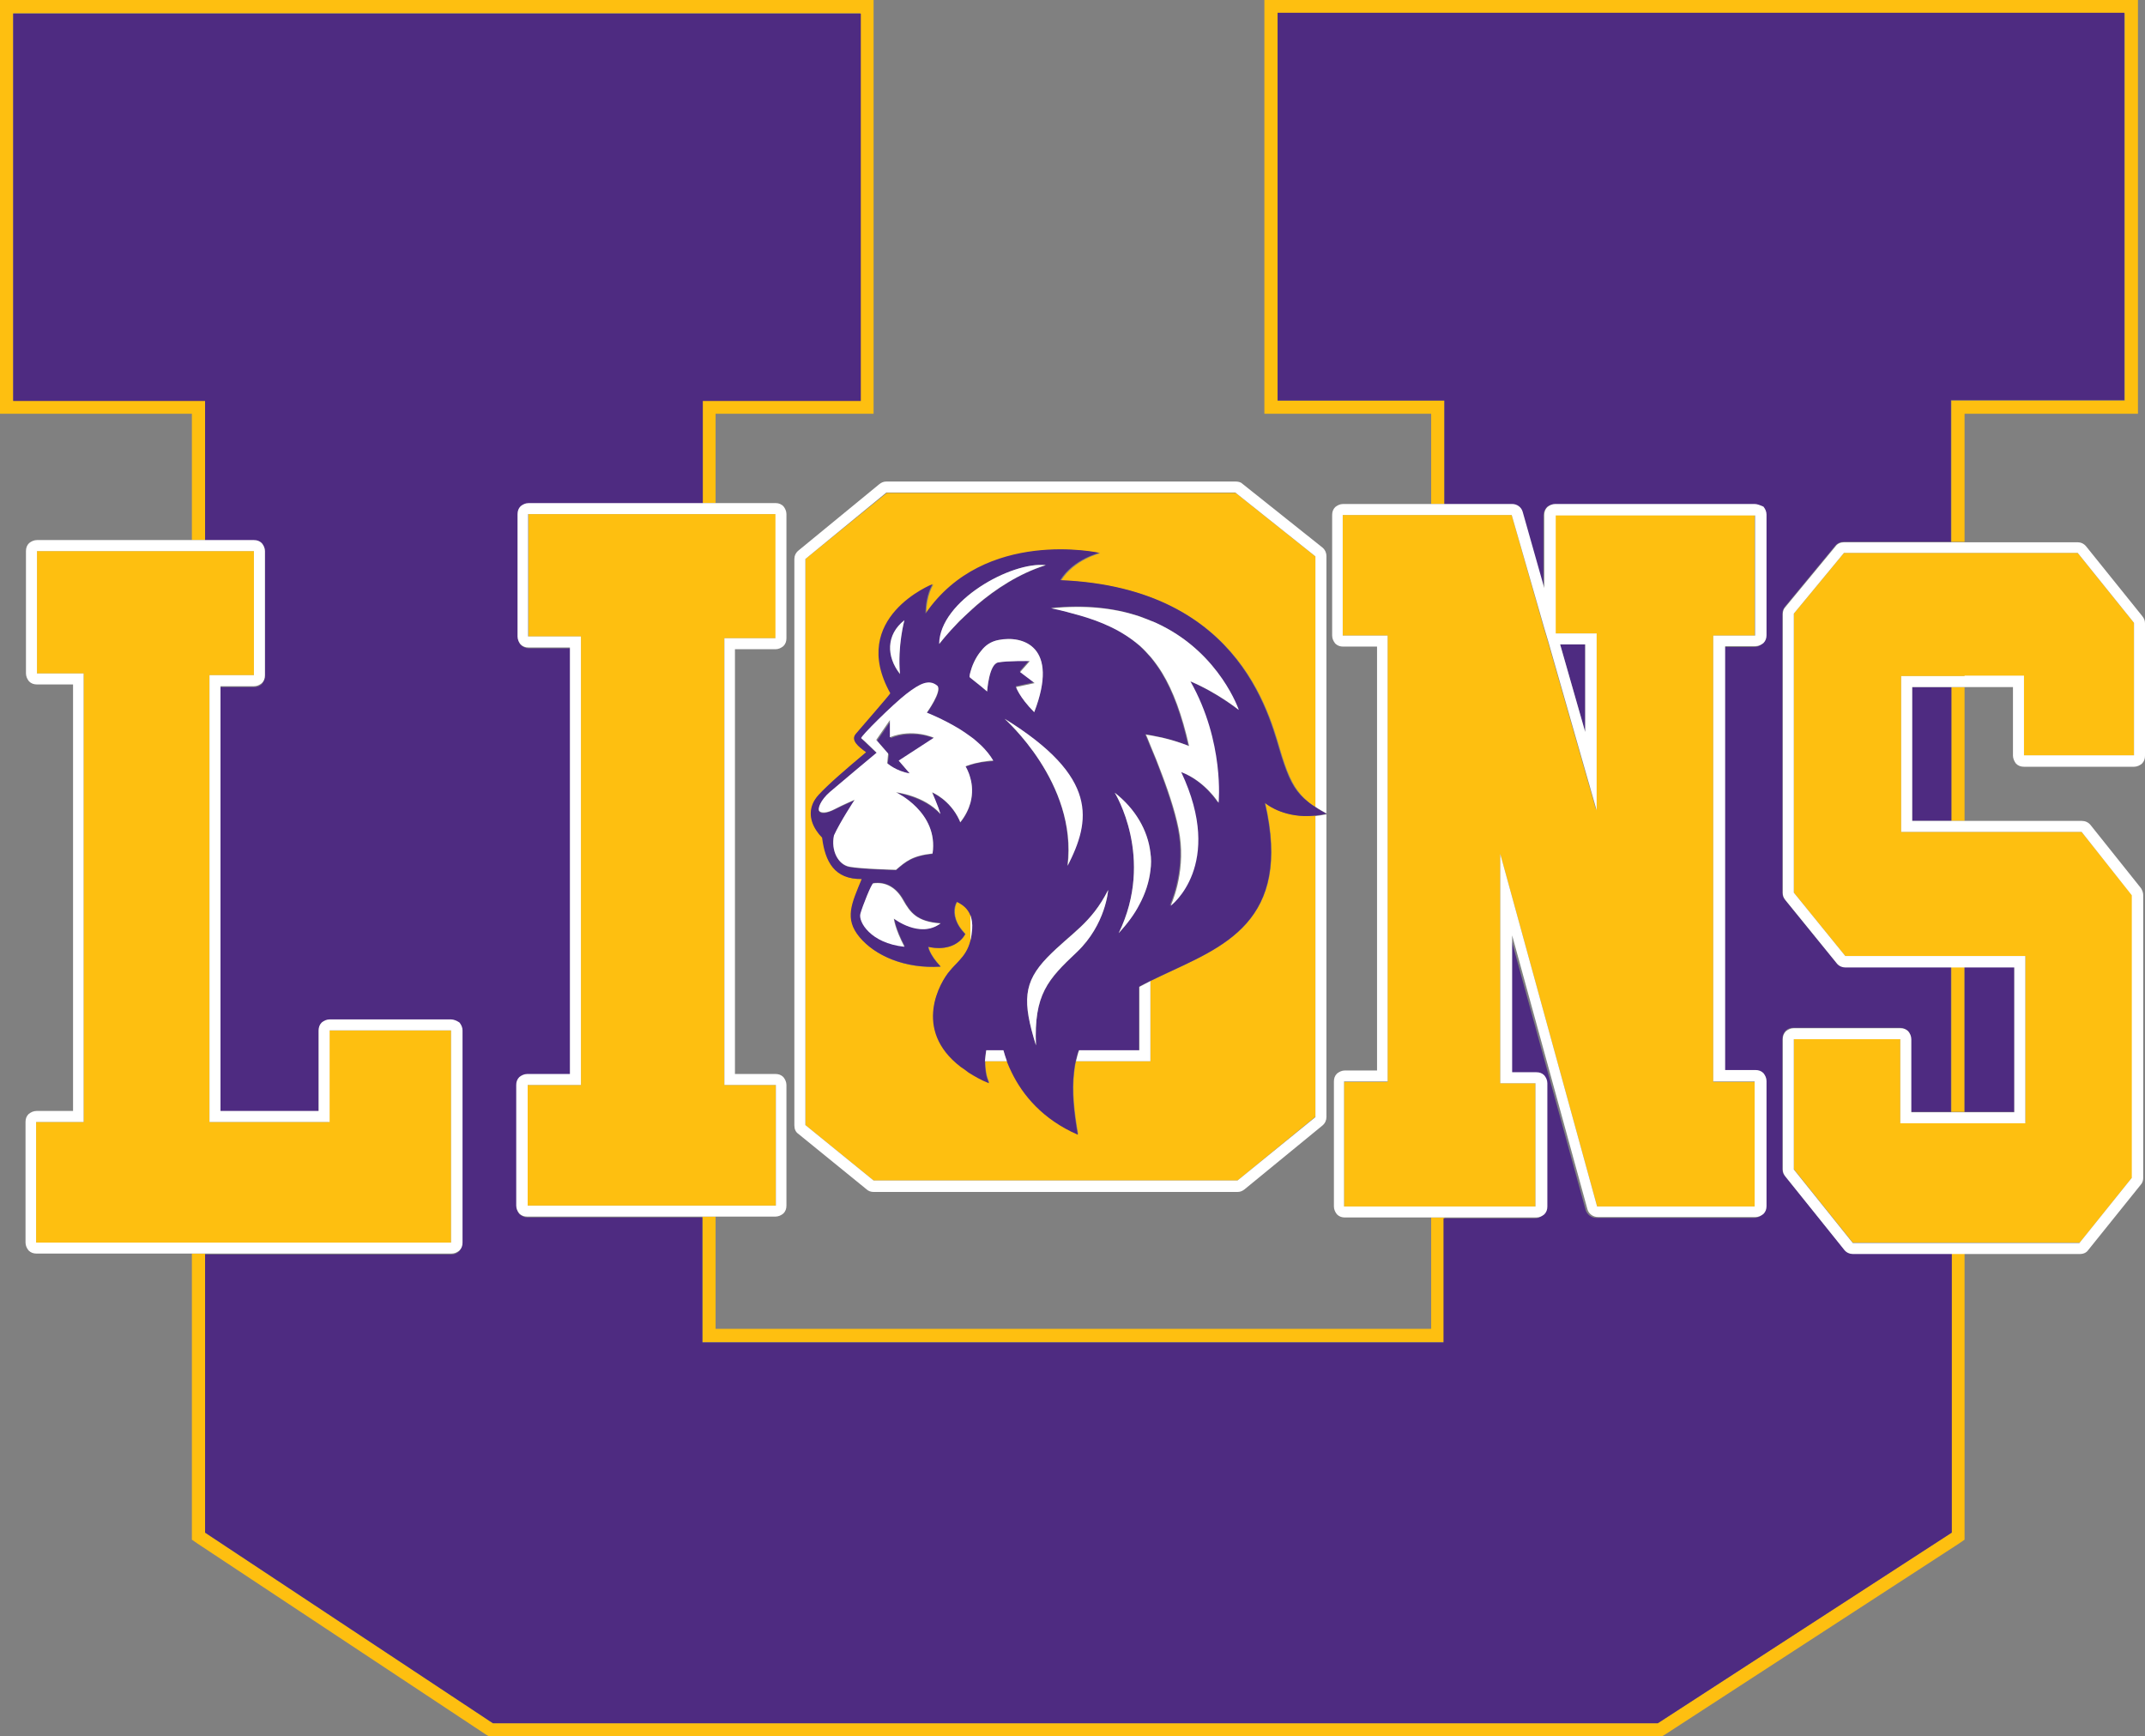
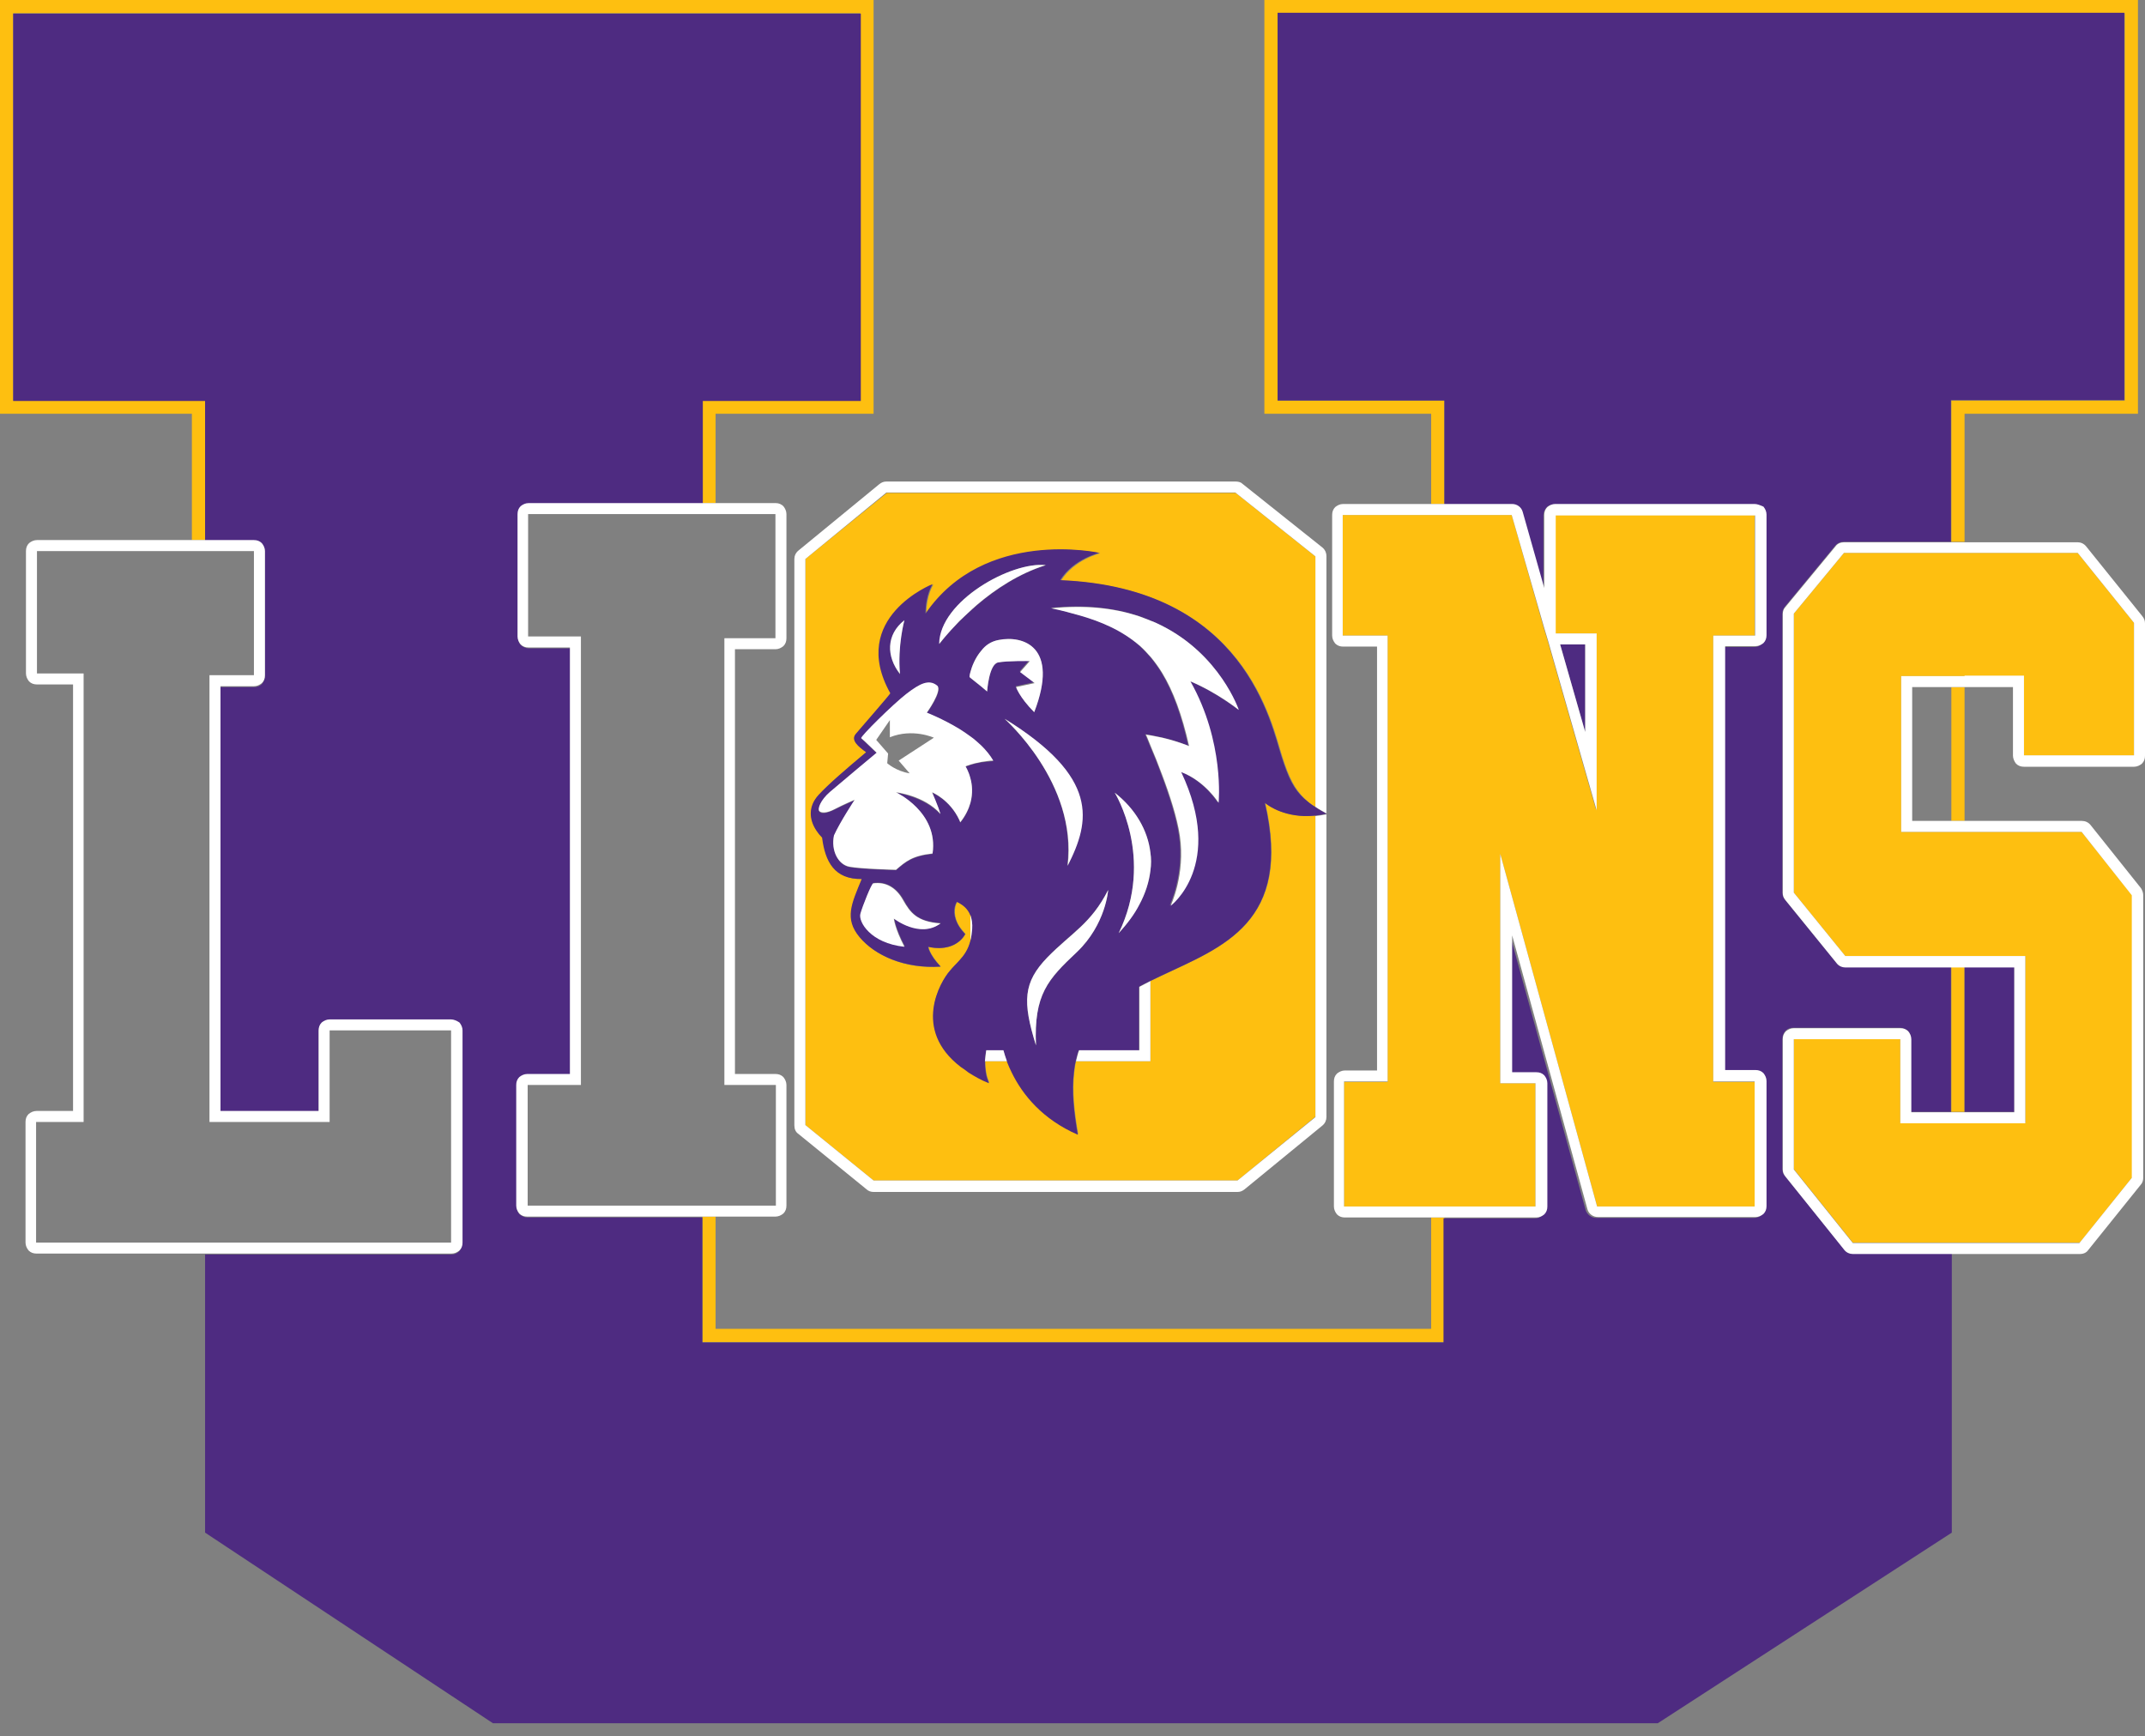
<svg xmlns="http://www.w3.org/2000/svg" id="a" viewBox="0 0 487.4 394.5">
  <rect x="0" y="0" width="487.4" height="394.5" fill="#808080" stroke="none" />
  <g>
    <polygon points="446.4 252.6 446.4 219.7 444.9 219.7 443.4 219.7 443.4 252.6 444.9 252.6 446.4 252.6" style="fill:#febf10;" />
    <polygon points="162.6 276.4 161.1 276.4 159.6 276.4 159.6 304.9 328.2 304.9 328.2 276.6 326.8 276.6 325.2 276.6 325.2 301.9 162.6 301.9 162.6 276.4" style="fill:#febf10;" />
    <polygon points="482.8 0 290.3 0 287.3 0 287.3 3 287.3 91 287.3 94 290.3 94 325.2 94 325.2 114.5 326.8 114.5 328.2 114.5 328.2 91 290.3 91 290.3 3 482.8 3 482.8 91 443.4 91 443.4 123.1 444.9 123.1 446.4 123.1 446.4 94 482.8 94 485.8 94 485.8 91 485.8 3 485.8 0 482.8 0" style="fill:#febf10;" />
    <polygon points="43.6 122.7 45.1 122.7 46.6 122.7 46.6 91 3 91 3 3 195.5 3 195.5 91 159.6 91 159.6 114.3 161.1 114.3 162.6 114.3 162.6 94 195.5 94 198.5 94 198.5 91 198.5 3 198.5 0 195.5 0 3 0 0 0 0 3 0 91 0 94 3 94 43.6 94 43.6 122.7" style="fill:#febf10;" />
    <polygon points="443.4 156.1 443.4 186.5 444.9 186.5 446.4 186.5 446.4 156.1 444.9 156.1 443.4 156.1" style="fill:#febf10;" />
-     <polygon points="443.4 284.8 443.4 348.2 376.7 391.5 112 391.5 46.6 348.2 46.6 284.8 45.1 284.8 43.6 284.8 43.6 348.2 43.6 349.8 44.9 350.7 110.3 394 111.1 394.5 112 394.5 376.7 394.5 377.6 394.5 378.3 394.1 445.1 350.7 446.4 349.8 446.4 348.2 446.4 284.8 444.9 284.8 443.4 284.8" style="fill:#febf10;" />
-     <polygon points="45.1 282.3 46.6 282.3 102.5 282.3 102.5 234.1 74.8 234.1 74.8 254.9 47.6 254.9 47.6 155.9 47.6 153.4 50.1 153.4 57.7 153.4 57.7 125.2 46.6 125.2 45.1 125.2 43.6 125.2 8.4 125.2 8.4 153 19 153 19 254.9 8.2 254.9 8.2 282.3 43.6 282.3 45.1 282.3" style="fill:#febf10;" />
-     <polygon points="119.9 246.5 119.9 273.9 159.6 273.9 161.1 273.9 162.6 273.9 176.3 273.9 176.3 246.5 167.1 246.5 164.6 246.5 164.6 244 164.6 208.8 164.6 145 176.3 145 176.3 116.8 162.6 116.8 161.1 116.8 159.6 116.8 120.1 116.8 120.1 144.6 132 144.6 132 246.5 119.9 246.5" style="fill:#febf10;" />
    <polygon points="351.7 145.7 350.8 142.7 343.5 117 328.2 117 326.8 117 325.2 117 305.1 117 305.1 144.4 315.3 144.4 315.3 245.8 305.4 245.8 305.4 274.1 325.2 274.1 326.8 274.1 328.2 274.1 348.9 274.1 348.9 248.6 348.9 246.1 346.4 246.1 340.9 246.1 340.9 194 362.9 274.1 398.7 274.1 398.7 245.8 389.3 245.8 389.3 144.4 398.7 144.4 398.7 117 353.3 117 353.3 142.4 353.3 143.9 353.8 143.9 362.7 143.9 362.7 184.1 351.7 145.7" style="fill:#febf10;" />
    <polygon points="446.4 125.6 444.9 125.6 443.4 125.6 419 125.6 407.6 139.4 407.6 202.8 419.3 217.2 443.4 217.2 444.9 217.2 446.4 217.2 460.2 217.2 460.2 255.1 446.4 255.1 444.9 255.1 443.4 255.1 431.8 255.1 431.8 236 407.6 236 407.6 265.6 421 282.3 443.4 282.3 444.9 282.3 446.4 282.3 472.6 282.3 484.5 267.5 484.5 203.4 473 189 446.4 189 444.9 189 443.4 189 432 189 432 153.6 443.4 153.6 444.9 153.6 446.4 153.6 459.9 153.6 459.9 171.7 484.9 171.7 484.9 141.5 472.1 125.6 446.4 125.6" style="fill:#febf10;" />
    <path d="m183,255.6l15.5,12.6h82.7l17.7-14.5v-68.4c-.9.1-1.7.1-2.5.1-5.7-.2-8.9-3-8.9-3,6.3,27.2-9.7,32.7-23.6,39.3-.8.4-1.7.8-2.5,1.2v18.2h-16.9c-.2.8-.3,1.7-.4,2.5-.5,4.3,0,8.9.9,14.1-8.1-3.5-12.5-9-15-14.1-.4-.8-.8-1.7-1.1-2.5h-5c0,.8,0,1.7.2,2.5.1.8.4,1.6.7,2.4-1.7-.8-3.3-1.6-4.6-2.4-.6-.4-1.2-.8-1.8-1.3-11.1-8.5-4.6-19.5-2.5-21.8.8-.9,1.5-1.6,2.2-2.4,1.1-1.2,2-2.5,2.5-4.5v-5.6c-.6-1.6-1.8-2.4-2.5-2.8l-.6-.3c-.7,1.3-.9,3.4.6,5.7.4.5.8,1.1,1.3,1.6-.4.7-.8,1.2-1.3,1.6-2.9,2.5-7.1,1.3-7.1,1.3,0,0,.1,1.6,2.8,4.5-8.1.6-14.9-2.4-18.4-6.7-3.5-4.2-1.8-7.6.5-13.2-6.2.1-8.3-4-9-9.4-.5-.5-1-1.1-1.3-1.6-1.8-2.7-1.6-5.4,0-7.5.1-.2.3-.3.4-.5,2.3-2.5,5.9-5.6,10.9-9.8-1.9-1.3-3.5-2.7-2.4-4.1,1.1-1.4,8-9.2,8-9.2-9.5-17.2,9.6-24.8,9.6-24.8,0,0-1.6,2.3-1.6,6.7,13.4-19.6,39.5-13.8,39.5-13.8,0,0-5.9,1.4-8.9,6.2,42,1.7,47.9,32.7,50.3,40.1,1.5,4.7,2.8,7.3,5.1,9.5.7.7,1.5,1.3,2.5,1.9v-56.9l-18.2-14.5h-79.3l-18.5,15v128.6Z" style="fill:#febf10;" />
  </g>
  <g>
    <rect x="446.4" y="219.7" width="11.3" height="32.9" style="fill:#4e2b81;" />
-     <rect x="434.5" y="156.1" width="8.9" height="30.4" style="fill:#4e2b81;" />
    <polygon points="354.5 146.4 360.2 166.3 360.2 146.4 354.5 146.4" style="fill:#4e2b81;" />
    <path d="m290.3,3v88h37.9v23.6h15.2c1.1,0,2.1.7,2.4,1.8l4.9,17.3v-16.6c0-.7.3-1.3.7-1.8.5-.5,1.1-.7,1.8-.7h45.3c.7,0,1.3.3,1.8.7.5.5.7,1.1.7,1.8v27.4c0,.7-.3,1.3-.7,1.8-.5.5-1.1.7-1.8.7h-6.9v96.3h6.9c.7,0,1.3.3,1.8.7.5.5.7,1.1.7,1.8v28.4c0,.7-.3,1.3-.7,1.8-.5.5-1.1.7-1.8.7h-35.8c-1.1,0-2.1-.8-2.4-1.8l-17.1-62.2v31.1h5.5c.7,0,1.3.3,1.8.7.5.5.7,1.1.7,1.8v28c0,.7-.3,1.3-.7,1.8-.5.5-1.1.7-1.8.7h-20.7v28.2h-168.4v-28.4h-39.7c-.7,0-1.3-.3-1.8-.7-.5-.5-.7-1.1-.7-1.8v-27.4c0-.7.3-1.3.7-1.8.5-.5,1.1-.7,1.8-.7h9.7v-96.9h-9.4c-.7,0-1.3-.3-1.8-.7-.5-.5-.7-1.1-.7-1.8v-27.8c0-.7.3-1.3.7-1.8.5-.5,1.1-.7,1.8-.7h39.5v-23.4h35.9V3.1H3v88h43.6v31.8h11.1c.7,0,1.3.3,1.8.7.5.5.7,1.1.7,1.8v28.2c0,.7-.3,1.3-.7,1.8-.5.5-1.1.7-1.8.7h-7.6v96.5h22.3v-18.3c0-.7.3-1.3.7-1.8.5-.5,1.1-.7,1.8-.7h27.6c.7,0,1.3.3,1.8.7.5.5.7,1.1.7,1.8v48.2c0,.7-.3,1.3-.7,1.8-.5.5-1.1.7-1.8.7h-55.9v63.2l65.4,43.3h264.7l66.8-43.3v-63.4h-22.5c-.8,0-1.5-.3-1.9-.9l-13.5-16.7c-.4-.4-.6-1-.6-1.6v-29.6c0-.7.3-1.3.7-1.8.5-.5,1.1-.7,1.8-.7h24.2c.7,0,1.3.3,1.8.7.5.5.7,1.1.7,1.8v16.6h9.1v-32.9h-24.1c-.8,0-1.5-.3-1.9-.9l-11.7-14.4c-.4-.4-.6-1-.6-1.6v-63.4c0-.6.2-1.1.6-1.6l11.4-13.8c.5-.6,1.2-.9,1.9-.9h24.4v-32.2h39.4V2.9h-192.4v.1Z" style="fill:#4e2b81;" />
    <path d="m194.4,166.8c-1.1,1.4.6,2.8,2.4,4.1-5,4.2-8.6,7.3-10.9,9.8-.1.2-.3.3-.4.5-1.6,2.1-1.8,4.8,0,7.5.4.6.8,1.1,1.3,1.6.7,5.5,2.8,9.5,9,9.4-2.3,5.6-4,9-.5,13.2s10.3,7.2,18.4,6.7c-2.7-2.9-2.8-4.5-2.8-4.5,0,0,4.2,1.2,7.1-1.3.5-.4,1-1,1.3-1.6-.5-.5-1-1.1-1.3-1.6-1.5-2.3-1.4-4.4-.6-5.7,0,0,.3.1.6.3.7.4,1.9,1.2,2.5,2.8.3.8.5,1.9.4,3.2-.1.9-.2,1.8-.4,2.5-.5,2-1.4,3.3-2.5,4.5-.7.8-1.5,1.5-2.2,2.4-2.1,2.4-8.6,13.3,2.5,21.8.6.4,1.2.8,1.8,1.3,1.3.8,2.8,1.7,4.6,2.4-.3-.8-.6-1.6-.7-2.4s-.2-1.7-.2-2.5.1-1.7.3-2.5h3.9c.2.8.5,1.6.8,2.5.3.8.7,1.7,1.1,2.5,2.5,5.1,7,10.6,15,14.1-.9-5.1-1.4-9.8-.9-14.1.1-.8.2-1.7.4-2.5.2-.8.4-1.7.7-2.5h13.7v-14.5c.8-.5,1.7-.9,2.5-1.3.8-.4,1.7-.8,2.5-1.2,14-6.6,29.9-12.1,23.6-39.3,0,0,3.1,2.8,8.9,3,.8,0,1.6,0,2.5-.1.8-.1,1.6-.2,2.5-.4h.2c-.1,0-.1-.1-.2-.1-.9-.5-1.8-1-2.5-1.5-1-.6-1.8-1.3-2.5-1.9-2.4-2.2-3.6-4.8-5.1-9.5-2.4-7.3-8.2-38.4-50.3-40.1,3-4.8,8.9-6.2,8.9-6.2,0,0-26.1-5.8-39.5,13.8,0-4.3,1.6-6.7,1.6-6.7,0,0-19.2,7.6-9.6,24.8,0,.2-6.8,8-7.9,9.3Zm8.8,41.8s.2,2.2,2.4,6.4c-7.7-.9-10.5-5.7-10-7.5s2.5-6.8,2.9-6.9c2.8-.4,5.2,1,6.8,3.8,1.6,2.9,3.1,5,8.5,5.3-4.8,3.6-10.6-1.1-10.6-1.1Zm23.6-58.1c-2.1.4-2.5,6.6-2.5,6.6l-1.3-1.1-2.5-2-.2-.2s.1-.4.2-1.1c.3-1.2,1.1-3.3,2.5-4.9,1-1.1,2.2-2,3.9-2.4,5.5-1.1,13.8,1.4,8.1,16.4-3.4-3.5-4.2-5.9-4.2-5.9l4.2-.9-3.3-2.5,2.2-2.5c.1.1-5,.1-7.1.5Zm1.4,12.8c21.5,13.3,19.5,23.2,14.3,33.4,2.4-18.9-14.3-33.4-14.3-33.4Zm16.5,53c-6.6,6.3-9.8,9.6-9.3,21.2-3.1-9.9-2.9-14.3,2.6-20s9.9-7.6,13.8-15.3c0,0-.5,7.8-7.1,14.1Zm16.7-18.5c-.3,2.5-1.1,5.1-2.5,7.7-1.2,2.1-2.7,4.3-4.7,6.5,8.3-17.1-.9-31.9-.9-31.9,2.3,1.8,4.2,4,5.6,6.3,1.3,2.2,2.2,4.7,2.5,7.3.2,1.3.2,2.7,0,4.1Zm19.9-36.6s-4.9-3.9-11-6.5c7.8,13.8,6.4,27.6,6.4,27.6,0,0-3-4.9-8.5-7,10,21.2-2.4,30.4-2.4,30.4,0,0,3.4-7.1,2.1-15.9-.6-4.1-2.3-9.3-4-13.8-.9-2.5-1.8-4.7-2.5-6.3-.7-1.8-1.2-2.9-1.2-2.9,0,0,.5.1,1.2.2.6.1,1.5.3,2.5.5,1.7.4,3.9,1,6.1,1.9-1.6-7.1-3.6-12.5-6.1-16.6-.8-1.3-1.6-2.4-2.5-3.5-.8-.9-1.6-1.8-2.5-2.6-2-1.8-4.3-3.3-6.8-4.4-2-1-4.3-1.8-6.7-2.5-2.1-.6-4.3-1.2-6.7-1.7,7.8-.8,14.3,0,19.6,1.7,1,.3,2,.7,2.9,1.1.9.4,1.7.7,2.5,1.1,13.6,6.8,17.6,19.2,17.6,19.2Zm-43.6-32.8c-6.1,1.9-11.5,5.5-15.6,9-1.5,1.3-2.9,2.5-4,3.7-3,2.9-4.6,5.2-4.6,5.2,0-9.8,16.4-18.8,24.2-17.9Zm-24.7,27.5c1.2,1.2-2.4,6.1-2.4,6.1,0,0,3.6,1.3,7.4,3.7.8.5,1.7,1.1,2.5,1.7.9.7,1.7,1.4,2.5,2.1,1.1,1,2,2.2,2.7,3.4-1,.1-1.9.2-2.7.3-1.1.2-1.9.4-2.5.6-.7.2-1.1.4-1.1.4,0,0,.6,1,1.1,2.7.4,1.5.6,3.4,0,5.6-.4,1.4-1.1,2.9-2.3,4.4-.1-.2-.1-.3-.2-.5-2.1-4.7-6.2-6.3-6.2-6.3,0,0,1.4,3.2,1.9,4.9-3.8-4.1-10.1-4.9-10.1-4.9,0,0,9.7,4.5,8.3,13.9-4.6.5-6.1,1.8-8.3,3.7,0,0-7.9-.2-10.6-.7-2.5-.5-4.2-3.7-3.5-7.1,1.4-3.1,4.7-8.1,4.7-8.1,0,0-2.5,1.1-4.5,2.1s-3.1,1-3.5.5c-.5-.4.2-2.4,2.4-4.4,2.2-1.9,10.6-8.9,10.6-8.9,0,0-3.2-3.1-3.5-3.3s7.3-7.8,10.3-10.1c3-2.3,5.1-3.4,7-1.8Zm-7.5-14.9s-1.6,5.9-1,12.2c-3.1-4-3.2-9,1-12.2Z" style="fill:#4e2b81;" />
-     <path d="m201.7,173.5s2,1.8,5.1,2.3l-2.5-2.9,8.1-5.1s-4.8-2.2-10-.1v-3.9l-3.1,4.5,2.7,3.1-.3,2.1Z" style="fill:#4e2b81;" />
  </g>
  <g>
    <path d="m102.5,231.6h-27.6c-.7,0-1.3.3-1.8.7-.5.5-.7,1.1-.7,1.8v18.3h-22.3v-96.5h7.6c.7,0,1.3-.3,1.8-.7.5-.5.7-1.1.7-1.8v-28.2c0-.7-.3-1.3-.7-1.8-.5-.5-1.1-.7-1.8-.7H8.4c-.7,0-1.3.3-1.8.7-.5.5-.7,1.1-.7,1.8v27.8c0,.7.3,1.3.7,1.8.5.5,1.1.7,1.8.7h8.2v96.9h-8.3c-.7,0-1.3.3-1.8.7-.5.5-.7,1.1-.7,1.8v27.4c0,.7.3,1.3.7,1.8.5.5,1.1.7,1.8.7h94.3c.7,0,1.3-.3,1.8-.7.5-.5.7-1.1.7-1.8v-48.2c0-.7-.3-1.3-.7-1.8-.6-.4-1.3-.7-1.9-.7Zm0,50.7H8.2v-27.4h10.8v-101.9h-10.6v-27.8h49.3v28.2h-10.1v101.5h27.3v-20.8h27.6v48.2h0Z" style="fill:#fff;" />
    <path d="m176.3,114.3h-56.2c-.7,0-1.3.3-1.8.7-.5.5-.7,1.1-.7,1.8v27.8c0,.7.3,1.3.7,1.8.5.5,1.1.7,1.8.7h9.4v96.9h-9.7c-.7,0-1.3.3-1.8.7-.5.5-.7,1.1-.7,1.8v27.4c0,.7.3,1.3.7,1.8.5.5,1.1.7,1.8.7h56.4c.7,0,1.3-.3,1.8-.7.5-.5.7-1.1.7-1.8v-27.4c0-.7-.3-1.3-.7-1.8-.5-.5-1.1-.7-1.8-.7h-9.2v-96.5h9.2c.7,0,1.3-.3,1.8-.7.5-.5.7-1.1.7-1.8v-28.2c0-.7-.3-1.3-.7-1.8-.4-.4-1-.7-1.7-.7Zm0,30.7h-11.7v101.5h11.7v27.4h-56.4v-27.4h12.1v-101.9h-12v-27.8h56.2v28.2h.1Z" style="fill:#fff;" />
    <path d="m398.7,114.5h-45.3c-.7,0-1.3.3-1.8.7-.5.5-.7,1.1-.7,1.8v16.6l-4.9-17.3c-.3-1.1-1.3-1.8-2.4-1.8h-38.4c-.7,0-1.3.3-1.8.7-.5.5-.7,1.1-.7,1.8v27.4c0,.7.3,1.3.7,1.8.5.5,1.1.7,1.8.7h7.7v96.3h-7.3c-.7,0-1.3.3-1.8.7-.5.5-.7,1.1-.7,1.8v28.4c0,.7.3,1.3.7,1.8.5.5,1.1.7,1.8.7h43.5c.7,0,1.3-.3,1.8-.7.5-.5.7-1.1.7-1.8v-28c0-.7-.3-1.3-.7-1.8-.5-.5-1.1-.7-1.8-.7h-5.5v-31.1l17.1,62.2c.3,1.1,1.3,1.8,2.4,1.8h35.8c.7,0,1.3-.3,1.8-.7.5-.5.7-1.1.7-1.8v-28.4c0-.7-.3-1.3-.7-1.8-.5-.5-1.1-.7-1.8-.7h-6.9v-96.3h6.9c.7,0,1.3-.3,1.8-.7.5-.5.7-1.1.7-1.8v-27.4c0-.7-.3-1.3-.7-1.8-.7-.3-1.4-.6-2-.6Zm0,29.9h-9.4v101.3h9.4v28.4h-35.8l-22-80.1v52.1h8v28h-43.5v-28.4h9.9v-101.3h-10.2v-27.4h38.4l7.4,25.7.9,3,11,38.4v-40.2h-9.3v-26.8h45.3v27.3h-.1Zm-44.2,2h5.7v19.9l-5.7-19.9Z" style="fill:#fff;" />
    <path d="m458.1,173.5c.5.5,1.1.7,1.8.7h25c.7,0,1.3-.3,1.8-.7.5-.5.7-1.1.7-1.8v-30.1c0-.6-.2-1.1-.6-1.6l-12.8-15.9c-.5-.6-1.2-.9-1.9-.9h-53.1c-.7,0-1.5.3-1.9.9l-11.4,13.8c-.4.4-.6,1-.6,1.6v63.4c0,.6.2,1.1.6,1.6l11.7,14.4c.5.6,1.2.9,1.9.9h38.4v32.9h-23.4v-16.6c0-.7-.3-1.3-.7-1.8-.5-.5-1.1-.7-1.8-.7h-24.2c-.7,0-1.3.3-1.8.7-.5.5-.7,1.1-.7,1.8v29.6c0,.6.2,1.1.6,1.6l13.4,16.7c.5.6,1.2.9,1.9.9h51.6c.8,0,1.5-.3,1.9-.9l11.9-14.8c.4-.4.6-1,.6-1.6v-64.2c0-.6-.2-1.1-.5-1.6l-11.5-14.4c-.5-.6-1.2-.9-2-.9h-38.5v-30.4h22.9v15.6c0,.6.3,1.3.7,1.8Zm-11.7-19.9h-14.4v35.4h41l11.4,14.4v64.2l-11.9,14.8h-51.5l-13.4-16.7v-29.6h24.2v19.1h28.4v-38h-40.9l-11.7-14.4v-63.4l11.4-13.8h53.1l12.8,15.9v30.1h-25v-18.1h-13.5v.1Z" style="fill:#fff;" />
    <path d="m228,238.6h-3.9c-.1.8-.2,1.7-.3,2.5h5c-.3-.9-.6-1.7-.8-2.5Z" style="fill:#fff;" />
    <path d="m261.4,241.1v-18.2c-.8.4-1.7.9-2.5,1.3v14.4h-13.7c-.3.8-.5,1.7-.7,2.5h16.9Z" style="fill:#fff;" />
    <path d="m282.3,109.9c-.4-.4-1-.5-1.6-.5h-79.3c-.6,0-1.1.2-1.6.6l-18.4,15.1c-.6.5-.9,1.2-.9,1.9v128.7c0,.8.3,1.5.9,1.9l15.5,12.6c.4.4,1,.6,1.6.6h82.7c.6,0,1.1-.2,1.6-.6l17.7-14.5c.6-.5.9-1.2.9-1.9v-68.8c-.9.2-1.7.3-2.5.4v68.4l-17.7,14.4h-82.7l-15.5-12.6V127l18.4-15.1h79.3l18.2,14.5v56.9c.7.5,1.6,1,2.5,1.5v-58.4c0-.8-.3-1.5-.9-2l-18.2-14.5Z" style="fill:#fff;" />
    <path d="m220.5,213.6c.2-.7.3-1.5.4-2.5.1-1.3-.1-2.3-.4-3.2v5.7Z" style="fill:#fff;" />
    <path d="m213.7,209.8c-5.4-.4-6.9-2.5-8.5-5.3-1.6-2.9-4-4.2-6.8-3.8-.4.1-2.4,5.1-2.9,6.9-.5,1.8,2.3,6.7,10,7.5-2.2-4.2-2.4-6.4-2.4-6.4,0,0,5.9,4.6,10.6,1.1Z" style="fill:#fff;" />
-     <path d="m242.6,196.7c5.2-10.2,7.2-20.1-14.3-33.4-.1,0,16.6,14.5,14.3,33.4Z" style="fill:#fff;" />
+     <path d="m242.6,196.7c5.2-10.2,7.2-20.1-14.3-33.4-.1,0,16.6,14.5,14.3,33.4" style="fill:#fff;" />
    <path d="m261.4,193.7c-.3-2.6-1.2-5.1-2.5-7.3-1.4-2.4-3.3-4.5-5.6-6.3,0,0,9.2,14.8.9,31.9,2-2.2,3.6-4.3,4.7-6.5,1.4-2.6,2.2-5.2,2.5-7.7.2-1.4.2-2.8,0-4.1Z" style="fill:#fff;" />
    <path d="m263.9,142.1c-.8-.4-1.6-.8-2.5-1.1-.9-.4-1.9-.7-2.9-1.1-5.3-1.7-11.8-2.5-19.6-1.7,2.4.5,4.6,1.1,6.7,1.7,2.4.7,4.6,1.5,6.7,2.5,2.5,1.2,4.7,2.6,6.8,4.4.9.8,1.7,1.7,2.5,2.6.9,1.1,1.7,2.2,2.5,3.5,2.5,4.1,4.5,9.5,6.1,16.6-2.3-.9-4.4-1.5-6.1-1.9-1-.2-1.9-.4-2.5-.5-.8-.1-1.2-.2-1.2-.2,0,0,.5,1.1,1.2,2.9.7,1.6,1.6,3.9,2.5,6.3,1.7,4.5,3.4,9.7,4,13.8,1.3,8.8-2.1,15.9-2.1,15.9,0,0,12.4-9.2,2.4-30.4,5.5,2.1,8.5,7,8.5,7,0,0,1.4-13.8-6.4-27.6,6.2,2.6,11,6.5,11,6.5,0,0-4.2-12.5-17.6-19.2Z" style="fill:#fff;" />
    <path d="m244.7,216.3c6.6-6.3,7.1-14.1,7.1-14.1-3.9,7.7-8.3,9.7-13.8,15.3-5.5,5.7-5.7,10-2.6,20-.5-11.6,2.7-15,9.3-21.2Z" style="fill:#fff;" />
    <path d="m213.4,146.3s1.7-2.2,4.6-5.2c1.2-1.1,2.5-2.4,4-3.7,4.1-3.5,9.5-7.1,15.6-9-7.7-.9-24.1,8.1-24.2,17.9Z" style="fill:#fff;" />
    <path d="m204.5,153.1c-.6-6.3,1-12.2,1-12.2-4.2,3.3-4.1,8.3-1,12.2Z" style="fill:#fff;" />
    <path d="m223,173.1c.8-.1,1.7-.3,2.7-.3-.7-1.2-1.6-2.3-2.7-3.4-.8-.7-1.6-1.5-2.5-2.1-.8-.6-1.7-1.2-2.5-1.7-3.8-2.3-7.4-3.7-7.4-3.7,0,0,3.5-4.9,2.4-6.1-1.9-1.6-4-.5-7,1.8s-10.6,9.8-10.3,10.1c.3.2,3.5,3.3,3.5,3.3,0,0-8.4,7-10.6,8.9-2.2,1.9-2.9,3.9-2.4,4.4.5.4,1.6.5,3.5-.5s4.5-2.1,4.5-2.1c0,0-3.3,5-4.7,8.1-.7,3.4.9,6.6,3.5,7.1s10.6.7,10.6.7c2.2-1.9,3.7-3.2,8.3-3.7,1.4-9.4-8.3-13.9-8.3-13.9,0,0,6.4.7,10.1,4.9-.5-1.7-1.9-4.9-1.9-4.9,0,0,4,1.6,6.2,6.3.1.2.1.3.2.5,1.2-1.5,1.9-3,2.3-4.4.6-2.2.4-4.2,0-5.6-.4-1.6-1.1-2.7-1.1-2.7,0,0,.4-.2,1.1-.4.6-.2,1.4-.4,2.5-.6Zm-18.8-.3l2.5,2.9c-3.1-.5-5.1-2.3-5.1-2.3l.2-2.2-2.7-3.1,3.1-4.5v3.9c5.2-2.1,10,.1,10,.1l-8,5.2Z" style="fill:#fff;" />
    <path d="m235,161.8c5.8-15-2.6-17.5-8.1-16.4-1.7.3-3,1.2-3.9,2.4-1.4,1.6-2.2,3.7-2.5,4.9-.2.6-.2,1.1-.2,1.1l.2.2,2.5,2,1.3,1.1s.4-6.2,2.5-6.6c2.1-.4,7.2-.3,7.2-.3l-2.2,2.5,3.3,2.5-4.2.9c-.1-.1.7,2.3,4.1,5.7Z" style="fill:#fff;" />
  </g>
</svg>